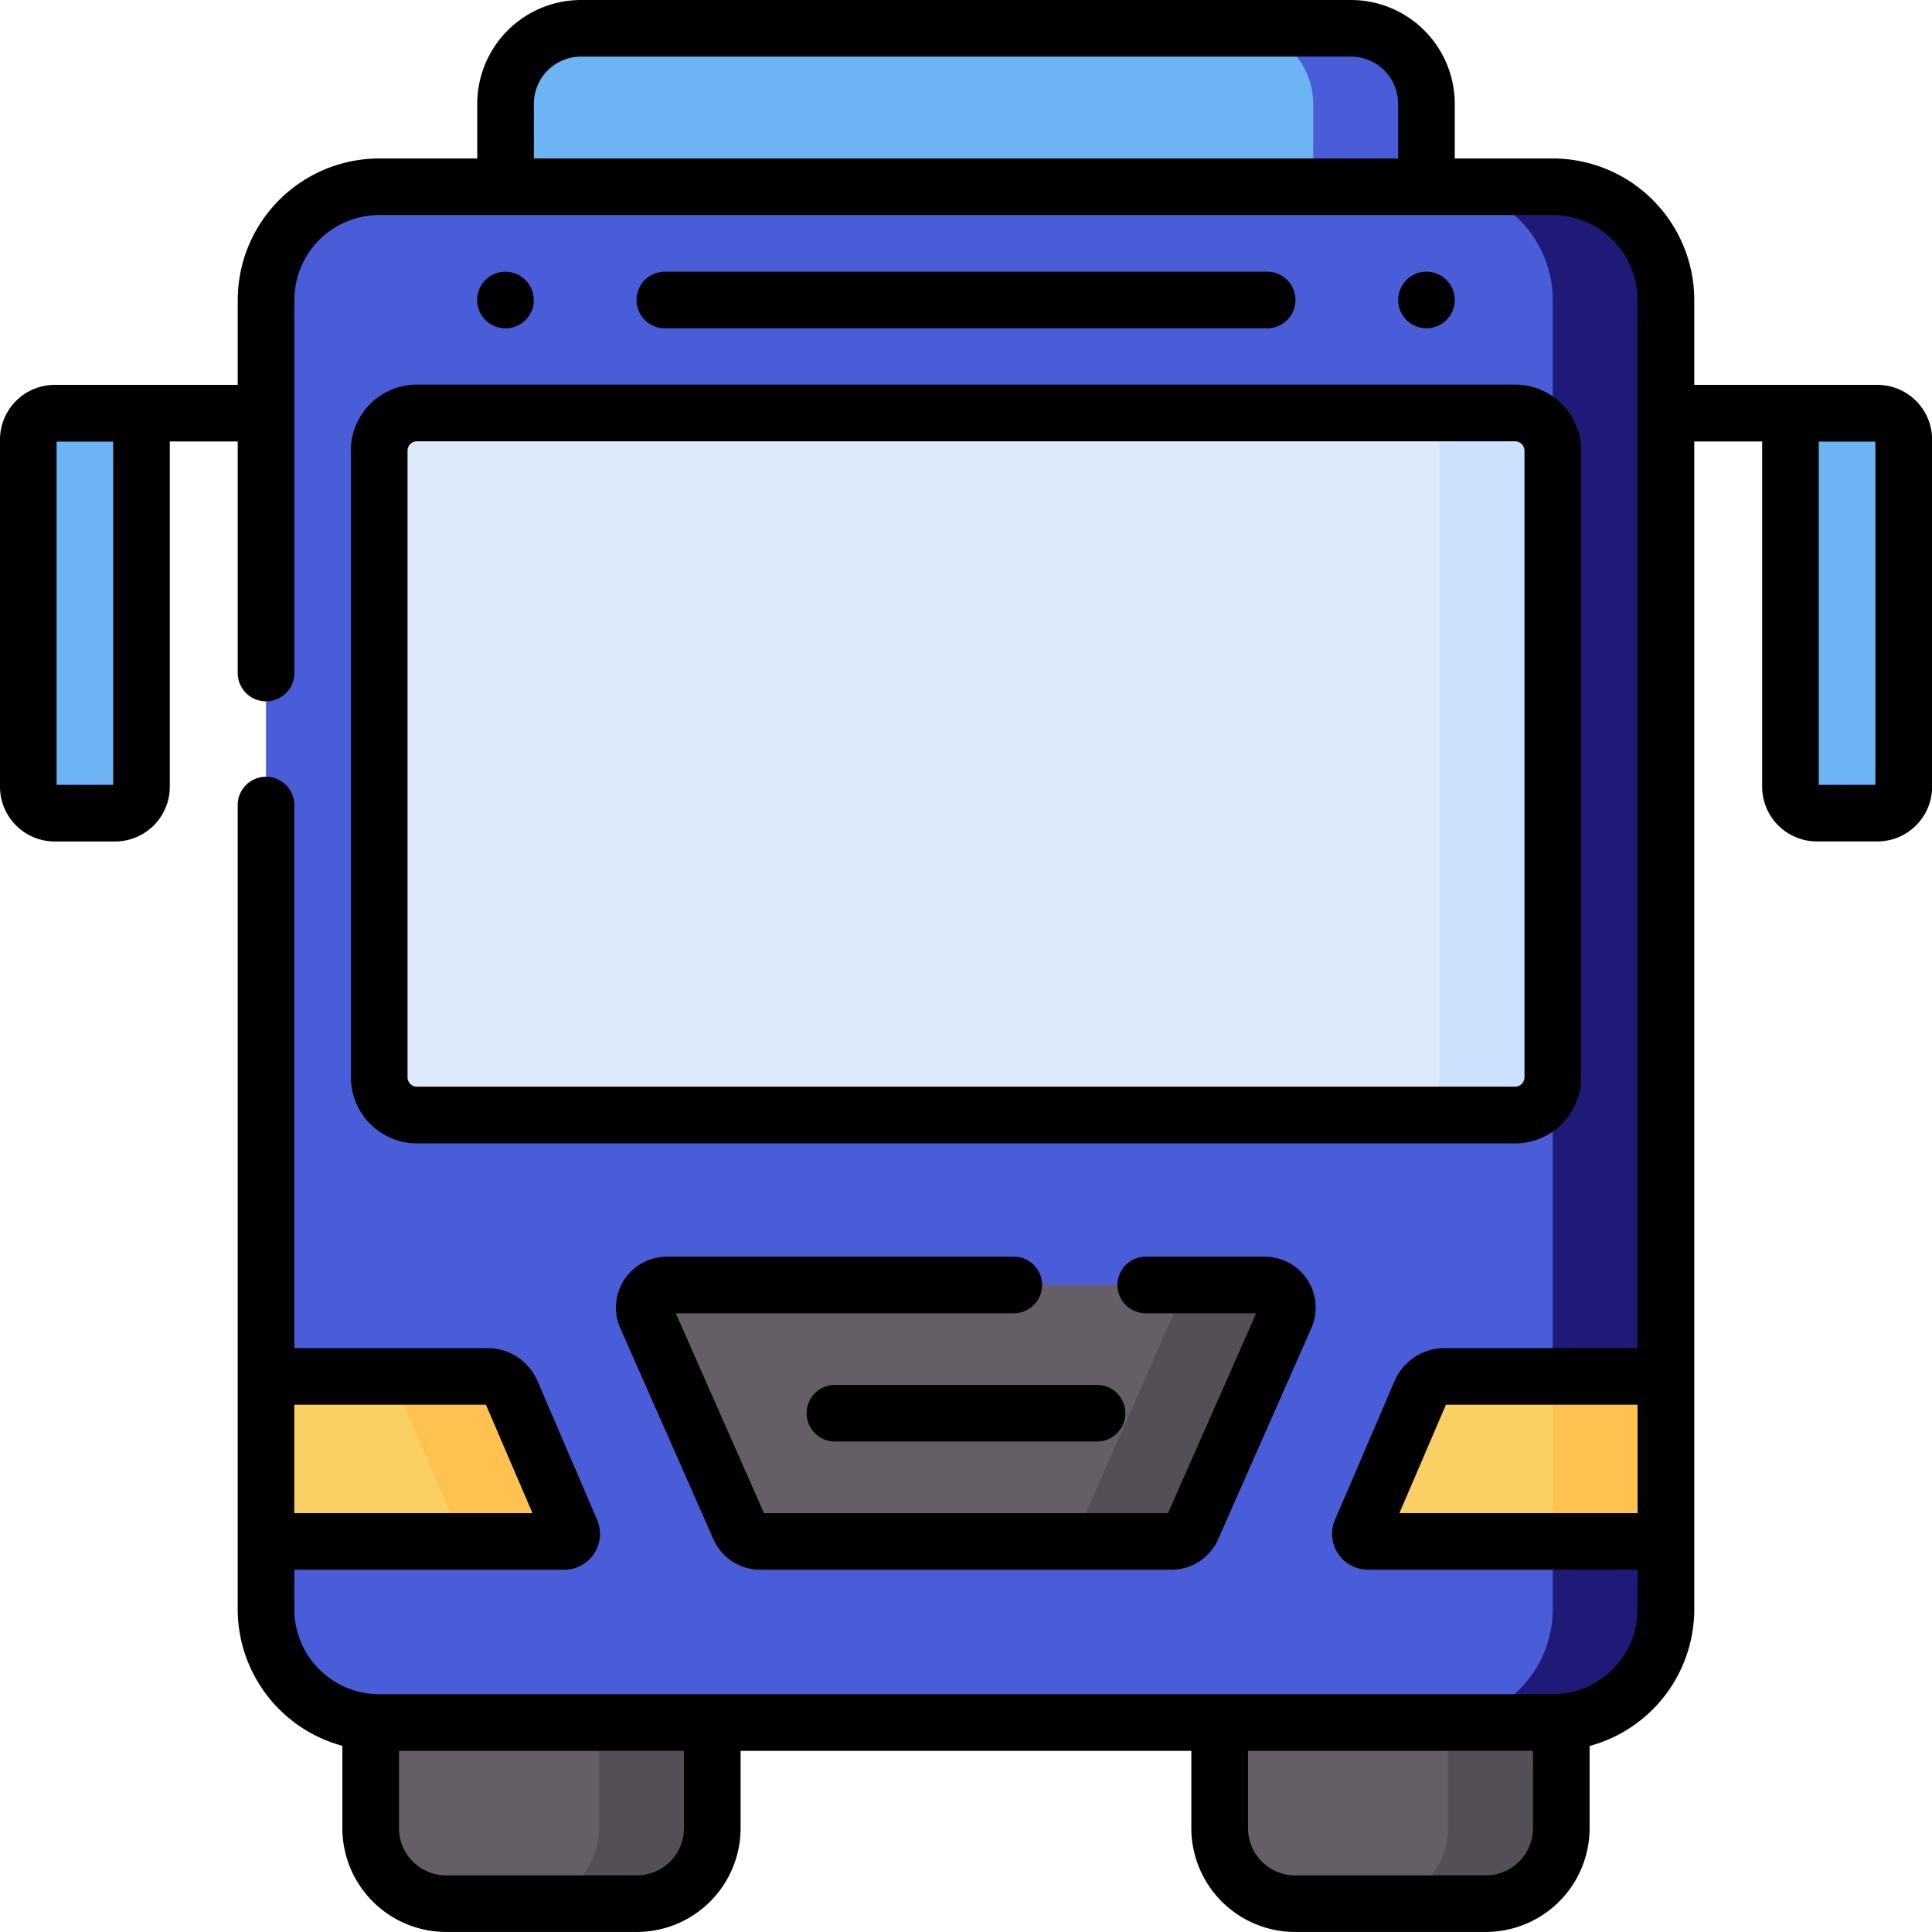
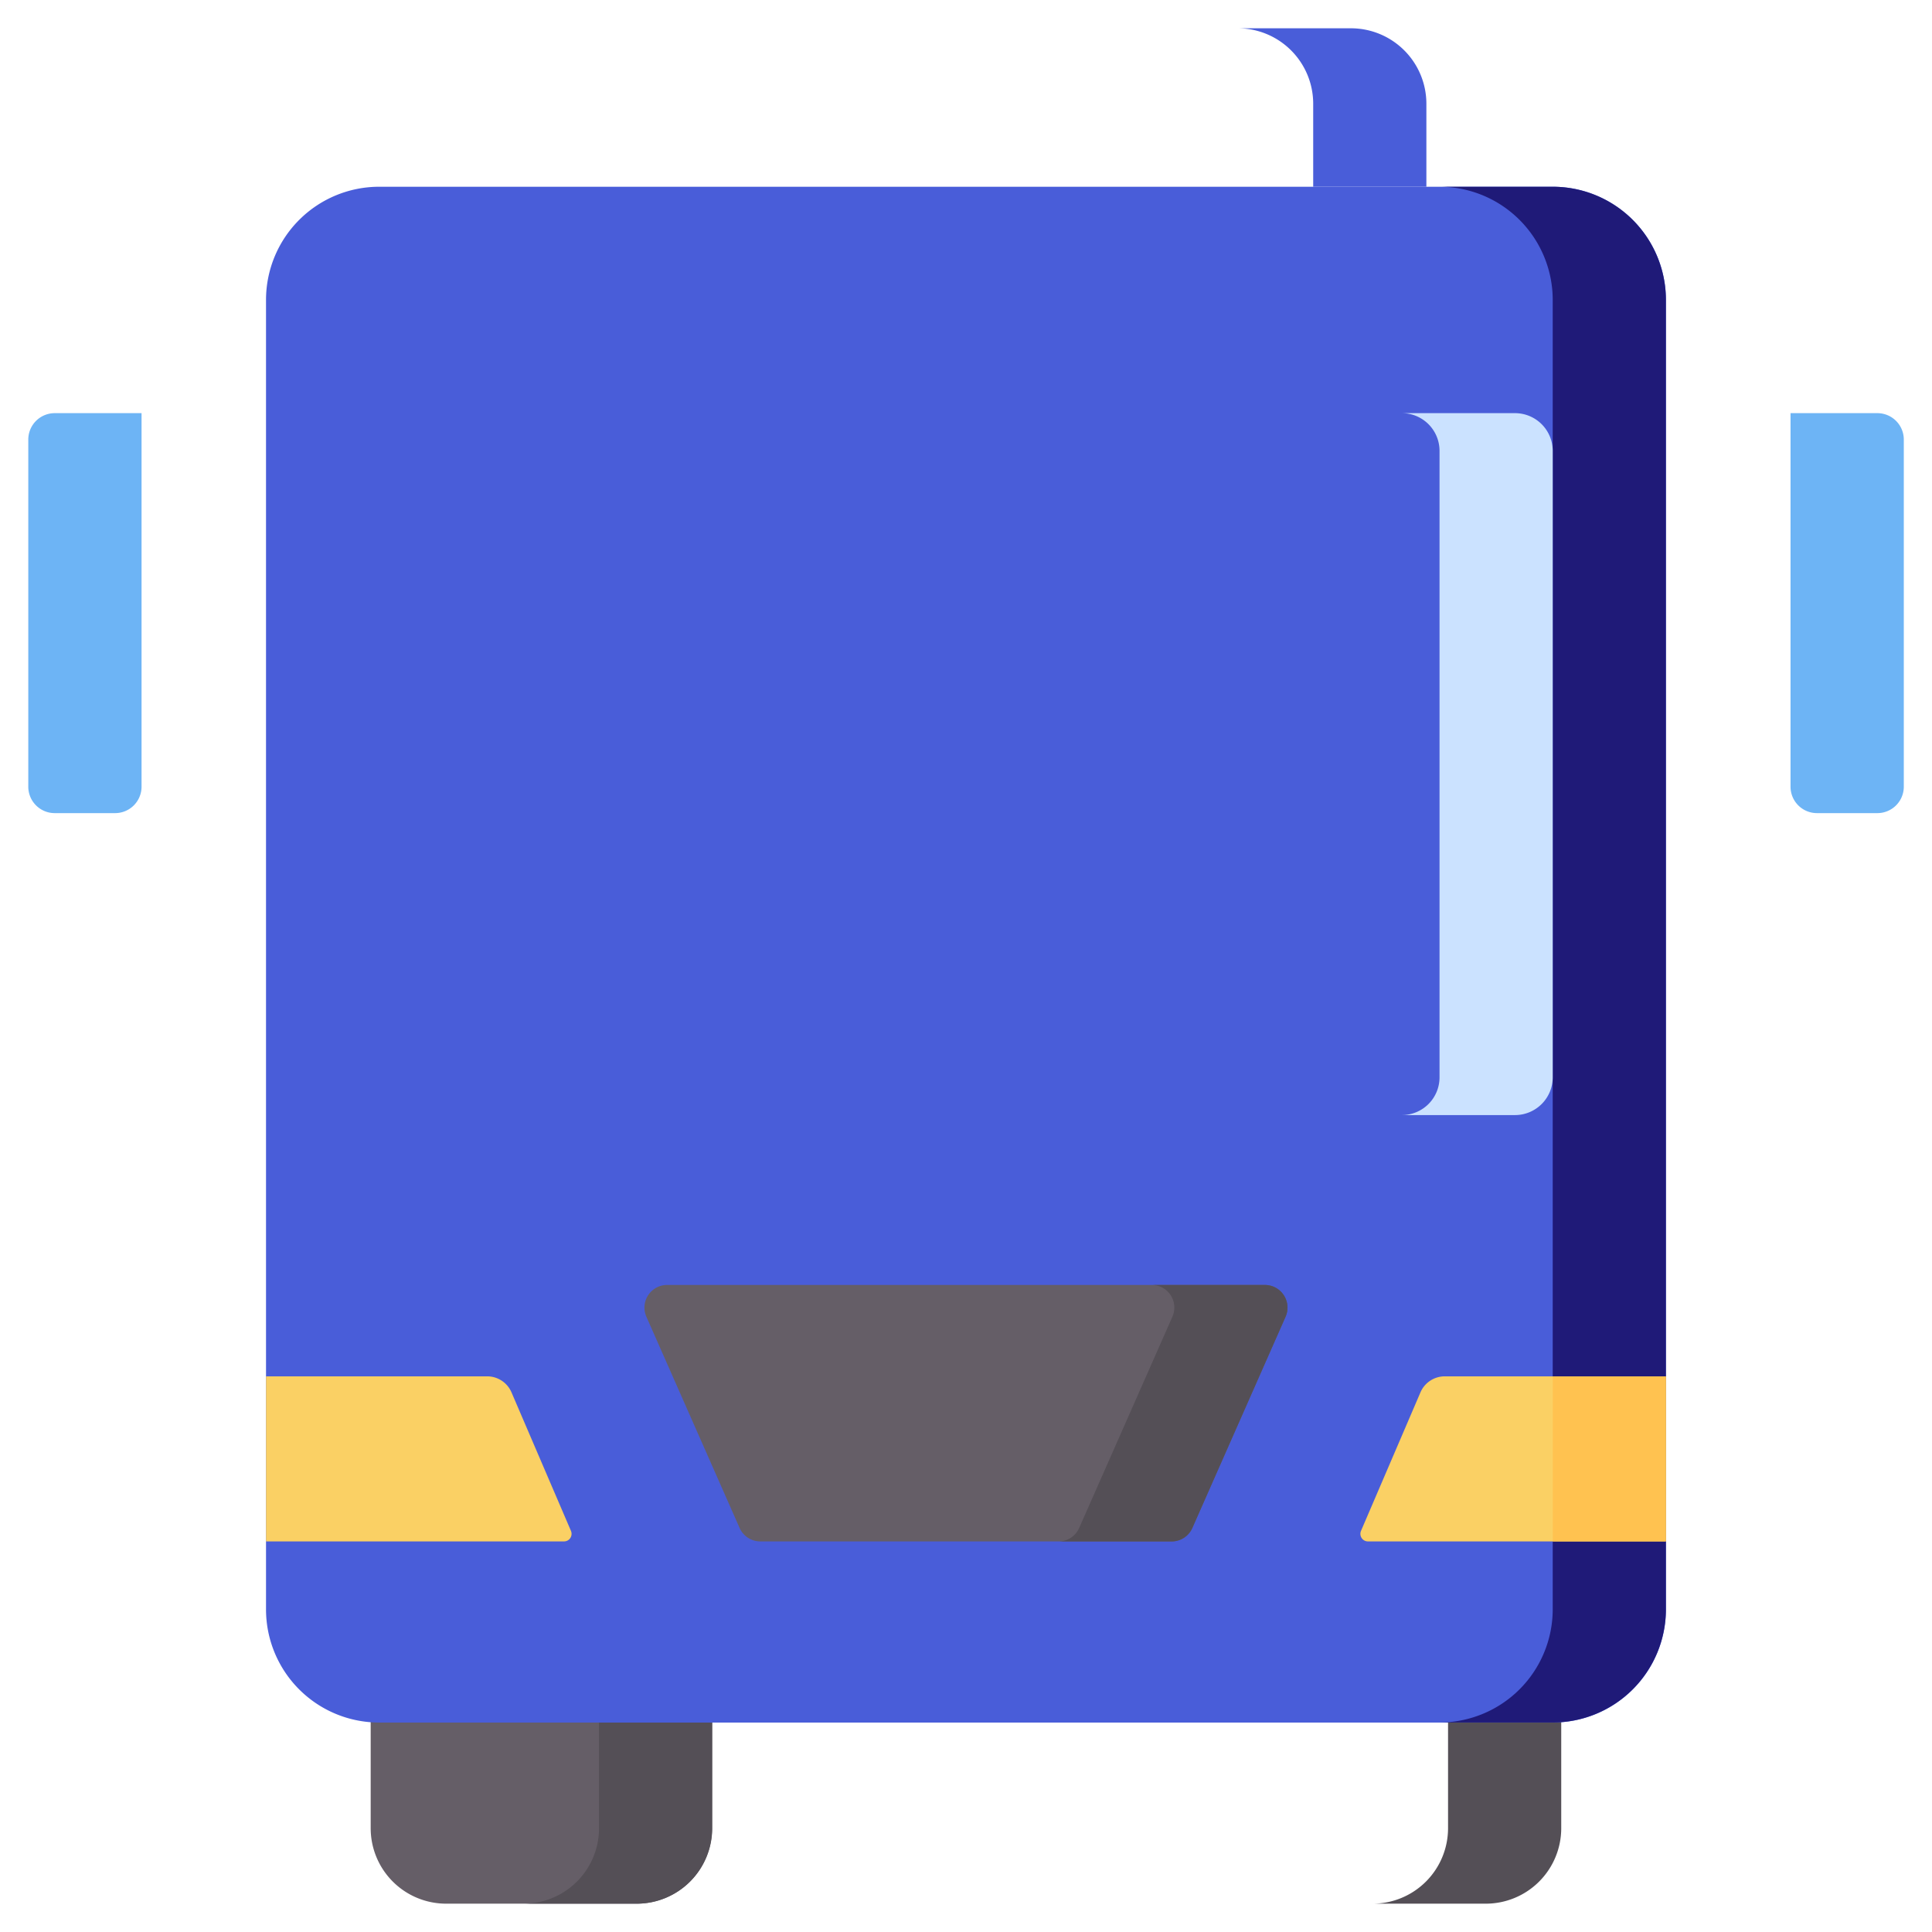
<svg xmlns="http://www.w3.org/2000/svg" id="bus" width="46.72" height="46.72" viewBox="0 0 46.72 46.72">
  <g id="Group_52342" data-name="Group 52342" transform="translate(0.684 0.684)">
    <g id="Group_52339" data-name="Group 52339" transform="translate(0 9.307)">
      <path id="Path_140451" data-name="Path 140451" d="M8.139,119.172H9.6a.639.639,0,0,0,.639-.639V109.5h-2.1a.639.639,0,0,0-.639.639v8.395A.639.639,0,0,0,8.139,119.172Z" transform="translate(-7.5 -109.5)" fill="#6db4f5" />
    </g>
    <g id="Group_52340" data-name="Group 52340" transform="translate(42.614 9.307)">
      <path id="Path_140452" data-name="Path 140452" d="M476.6,119.172h-1.46a.639.639,0,0,1-.639-.639V109.5h2.1a.639.639,0,0,1,.639.639v8.395A.639.639,0,0,1,476.6,119.172Z" transform="translate(-474.5 -109.5)" fill="#6db4f5" />
    </g>
    <g id="Group_52341" data-name="Group 52341" transform="translate(8.28 39.711)">
-       <path id="Path_140453" data-name="Path 140453" d="M329.679,448.333H325.07a1.825,1.825,0,0,1-1.825-1.825v-3.815H331.5v3.815A1.825,1.825,0,0,1,329.679,448.333Z" transform="translate(-302.714 -442.693)" fill="#655e67" />
      <path id="Path_140454" data-name="Path 140454" d="M365.58,442.693v3.815a1.825,1.825,0,0,1-1.825,1.825h2.737a1.825,1.825,0,0,0,1.825-1.825v-3.815Z" transform="translate(-339.527 -442.693)" fill="#544f56" />
      <path id="Path_140455" data-name="Path 140455" d="M104.679,448.333H100.07a1.825,1.825,0,0,1-1.825-1.825v-3.815H106.5v3.815A1.825,1.825,0,0,1,104.679,448.333Z" transform="translate(-98.245 -442.693)" fill="#655e67" />
      <path id="Path_140456" data-name="Path 140456" d="M140.581,442.693v3.815a1.825,1.825,0,0,1-1.825,1.825h2.737a1.825,1.825,0,0,0,1.825-1.825v-3.815Z" transform="translate(-135.059 -442.693)" fill="#544f56" />
    </g>
    <path id="Path_140457" data-name="Path 140457" d="M101.616,86.639H73.237A2.737,2.737,0,0,1,70.5,83.9V52.237A2.737,2.737,0,0,1,73.237,49.5h28.379a2.737,2.737,0,0,1,2.737,2.737V83.9A2.737,2.737,0,0,1,101.616,86.639Z" transform="translate(-64.751 -45.668)" fill="#495dd9" />
    <path id="Path_140458" data-name="Path 140458" d="M384.237,49.5H381.5a2.737,2.737,0,0,1,2.737,2.737V83.9a2.737,2.737,0,0,1-2.737,2.737h2.737a2.737,2.737,0,0,0,2.737-2.737V52.237A2.737,2.737,0,0,0,384.237,49.5Z" transform="translate(-347.373 -45.668)" fill="#1f1a78" />
-     <path id="Path_140459" data-name="Path 140459" d="M156.248,11.332H133.979V9.325A1.825,1.825,0,0,1,135.8,7.5h18.619a1.825,1.825,0,0,1,1.825,1.825v2.007Z" transform="translate(-122.438 -7.5)" fill="#6db4f5" />
    <path id="Path_140460" data-name="Path 140460" d="M330.758,7.5h-2.737a1.825,1.825,0,0,1,1.825,1.825v2.007h2.737V9.325A1.825,1.825,0,0,0,330.758,7.5Z" transform="translate(-298.774 -7.5)" fill="#495dd9" />
-     <path id="Path_140461" data-name="Path 140461" d="M127.966,126.475H101.412a.912.912,0,0,1-.912-.912v-15.15a.912.912,0,0,1,.912-.912h26.554a.912.912,0,0,1,.912.912v15.15A.912.912,0,0,1,127.966,126.475Z" transform="translate(-92.014 -100.193)" fill="#ddeafb" />
    <path id="Path_140462" data-name="Path 140462" d="M374.237,109.5H371.5a.912.912,0,0,1,.912.912v15.15a.912.912,0,0,1-.912.912h2.737a.912.912,0,0,0,.912-.912v-15.15A.912.912,0,0,0,374.237,109.5Z" transform="translate(-338.285 -100.193)" fill="#cbe2ff" />
    <path id="Path_140463" data-name="Path 140463" d="M183.526,346.734h-9.949a.548.548,0,0,1-.5-.326l-2.254-5.107a.548.548,0,0,1,.5-.769H185.78a.548.548,0,0,1,.5.769l-2.254,5.107A.547.547,0,0,1,183.526,346.734Z" transform="translate(-155.876 -310.143)" fill="#655e67" />
    <path id="Path_140464" data-name="Path 140464" d="M285.507,340.532h-2.737a.547.547,0,0,1,.5.769l-2.254,5.107a.547.547,0,0,1-.5.326h2.737a.547.547,0,0,0,.5-.326l2.254-5.107A.548.548,0,0,0,285.507,340.532Z" transform="translate(-255.603 -310.143)" fill="#544f56" />
    <path id="Path_140465" data-name="Path 140465" d="M367.921,368.758h-7.206a.183.183,0,0,1-.168-.255l1.438-3.35a.639.639,0,0,1,.587-.387h5.348Z" transform="translate(-328.319 -332.167)" fill="#fad064" />
    <path id="Path_140466" data-name="Path 140466" d="M411.5,364.767h2.737v3.991H411.5Z" transform="translate(-374.635 -332.167)" fill="#ffc250" />
    <path id="Path_140467" data-name="Path 140467" d="M70.5,368.758h7.206a.183.183,0,0,0,.168-.255l-1.438-3.35a.639.639,0,0,0-.587-.387H70.5Z" transform="translate(-64.751 -332.167)" fill="#fad064" />
-     <path id="Path_140468" data-name="Path 140468" d="M103.874,368.5l-1.438-3.35a.639.639,0,0,0-.587-.387H99.112a.639.639,0,0,1,.587.387l1.438,3.35a.182.182,0,0,1-.168.254h2.737A.183.183,0,0,0,103.874,368.5Z" transform="translate(-90.752 -332.167)" fill="#ffc250" />
  </g>
-   <path id="Path_140469" data-name="Path 140469" d="M24.514,30.389H16.131A1.232,1.232,0,0,0,15,32.118l2.254,5.107a1.232,1.232,0,0,0,1.127.734h9.949a1.233,1.233,0,0,0,1.127-.734l2.254-5.107a1.232,1.232,0,0,0-1.127-1.729H27.707a.684.684,0,0,0,0,1.369h2.671l-2.133,4.834h-9.77l-2.133-4.834h8.173a.684.684,0,1,0,0-1.369ZM35.179,7.254a.684.684,0,1,0-.684.684A.684.684,0,0,0,35.179,7.254ZM45.4,9.307H40.971V7.254a3.426,3.426,0,0,0-3.422-3.422H35.179V2.509A2.512,2.512,0,0,0,32.669,0H14.05a2.512,2.512,0,0,0-2.509,2.509V3.832H9.171A3.426,3.426,0,0,0,5.749,7.254V9.307H1.323A1.325,1.325,0,0,0,0,10.631v8.395a1.325,1.325,0,0,0,1.323,1.323h1.46a1.325,1.325,0,0,0,1.323-1.323V10.676H5.749v5.6a.684.684,0,1,0,1.369,0V7.254A2.055,2.055,0,0,1,9.171,5.2H37.549A2.055,2.055,0,0,1,39.6,7.254V32.6H34.938a1.322,1.322,0,0,0-1.216.8l-1.438,3.35a.867.867,0,0,0,.8,1.209H39.6v.958a2.055,2.055,0,0,1-2.053,2.053H9.171a2.055,2.055,0,0,1-2.053-2.053V37.96h6.521a.867.867,0,0,0,.8-1.209L13,33.4a1.322,1.322,0,0,0-1.216-.8H7.117V19.468a.684.684,0,1,0-1.369,0v19.45a3.427,3.427,0,0,0,2.531,3.3V44.21a2.512,2.512,0,0,0,2.509,2.509H15.4a2.512,2.512,0,0,0,2.509-2.509V42.34h10.9V44.21a2.512,2.512,0,0,0,2.509,2.509h4.61A2.512,2.512,0,0,0,38.44,44.21V42.222a3.428,3.428,0,0,0,2.531-3.3V10.676h1.642v8.349a1.325,1.325,0,0,0,1.323,1.323H45.4a1.325,1.325,0,0,0,1.323-1.323V10.631A1.325,1.325,0,0,0,45.4,9.307ZM2.737,18.98H1.369v-8.3H2.737ZM33.81,3.832H12.91V2.509A1.142,1.142,0,0,1,14.05,1.369H32.669A1.142,1.142,0,0,1,33.81,2.509V3.832ZM7.117,33.969h4.634l1.126,2.622H7.117ZM16.54,44.21A1.142,1.142,0,0,1,15.4,45.351h-4.61A1.142,1.142,0,0,1,9.649,44.21V42.34H16.54Zm20.531,0a1.142,1.142,0,0,1-1.141,1.141H31.32A1.142,1.142,0,0,1,30.18,44.21V42.34h6.891ZM39.6,36.591h-5.76l1.126-2.622H39.6ZM45.351,18.98H43.982v-8.3h1.369ZM30.643,7.939a.684.684,0,0,0,0-1.369H16.077a.684.684,0,1,0,0,1.369ZM19.506,34.175a.684.684,0,0,0,.684.684h6.338a.684.684,0,1,0,0-1.369H20.191A.684.684,0,0,0,19.506,34.175Zm-6.6-26.92a.684.684,0,1,0-.684.684A.684.684,0,0,0,12.91,7.254ZM8.486,10.9v15.15a1.6,1.6,0,0,0,1.6,1.6H36.637a1.6,1.6,0,0,0,1.6-1.6V10.9a1.6,1.6,0,0,0-1.6-1.6H10.083a1.6,1.6,0,0,0-1.6,1.6Zm28.379,0v15.15a.228.228,0,0,1-.228.228H10.083a.228.228,0,0,1-.228-.228V10.9a.228.228,0,0,1,.228-.228H36.637a.228.228,0,0,1,.228.228Z" />
</svg>